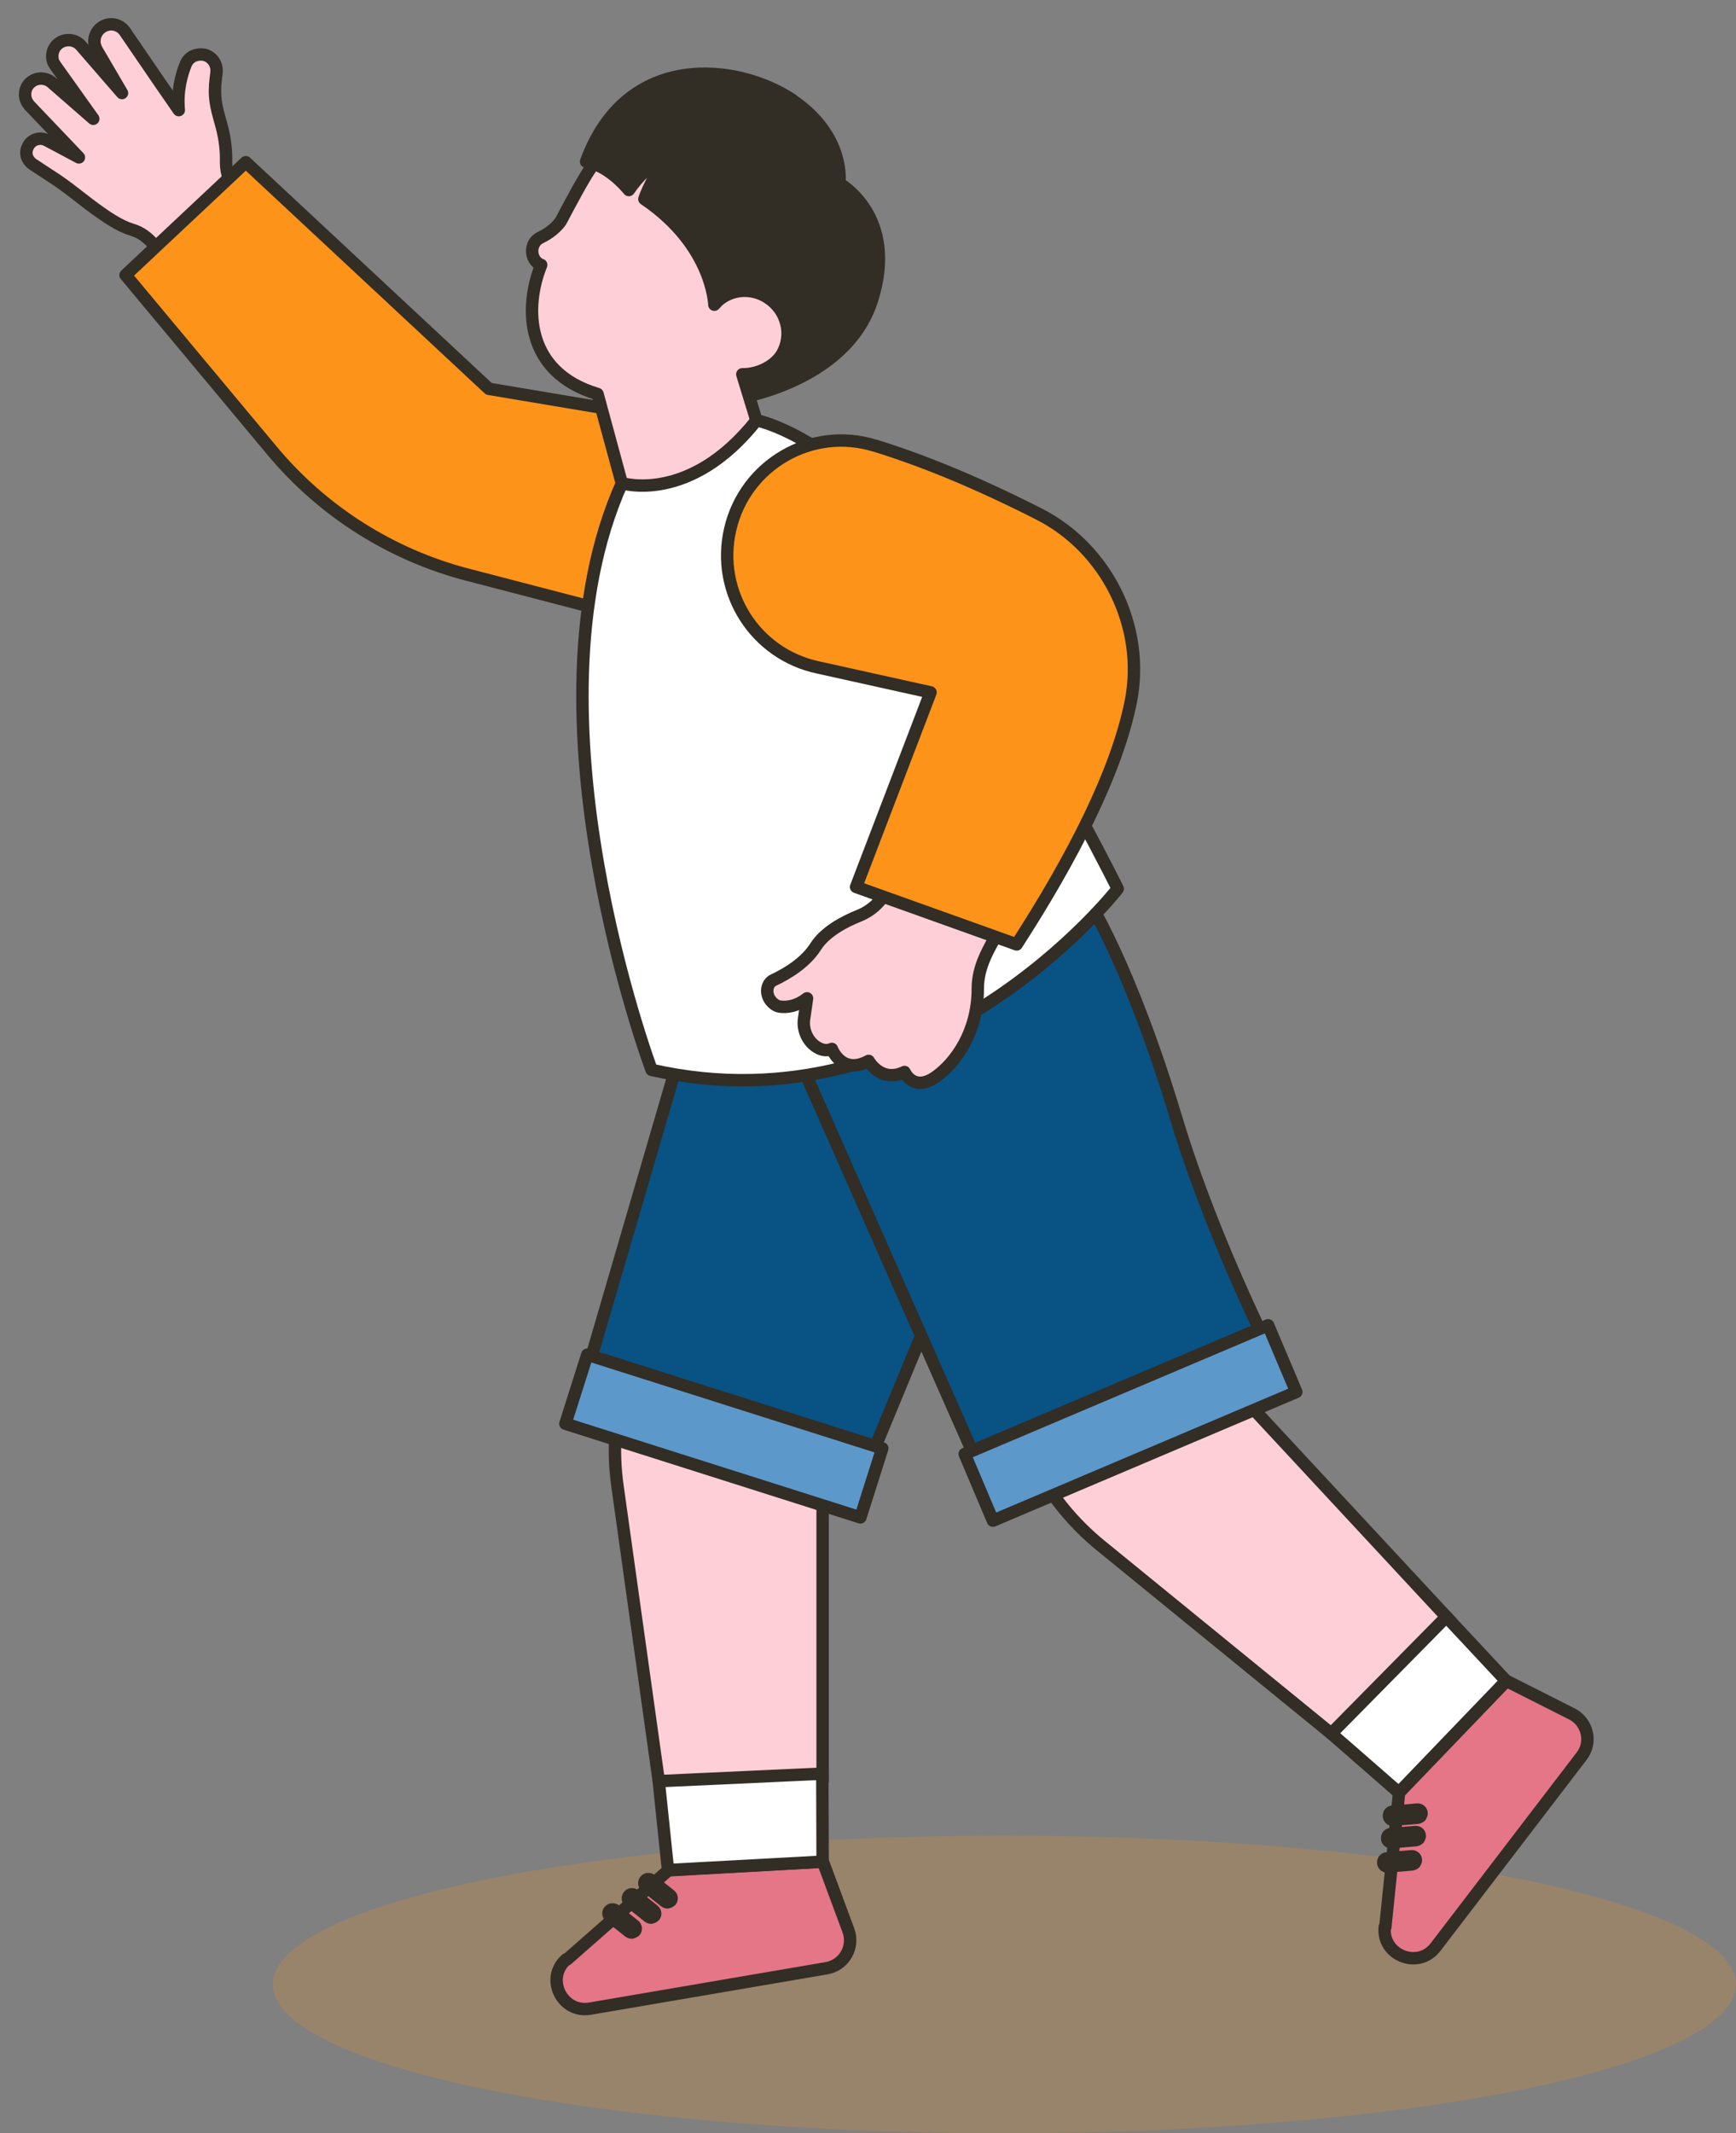
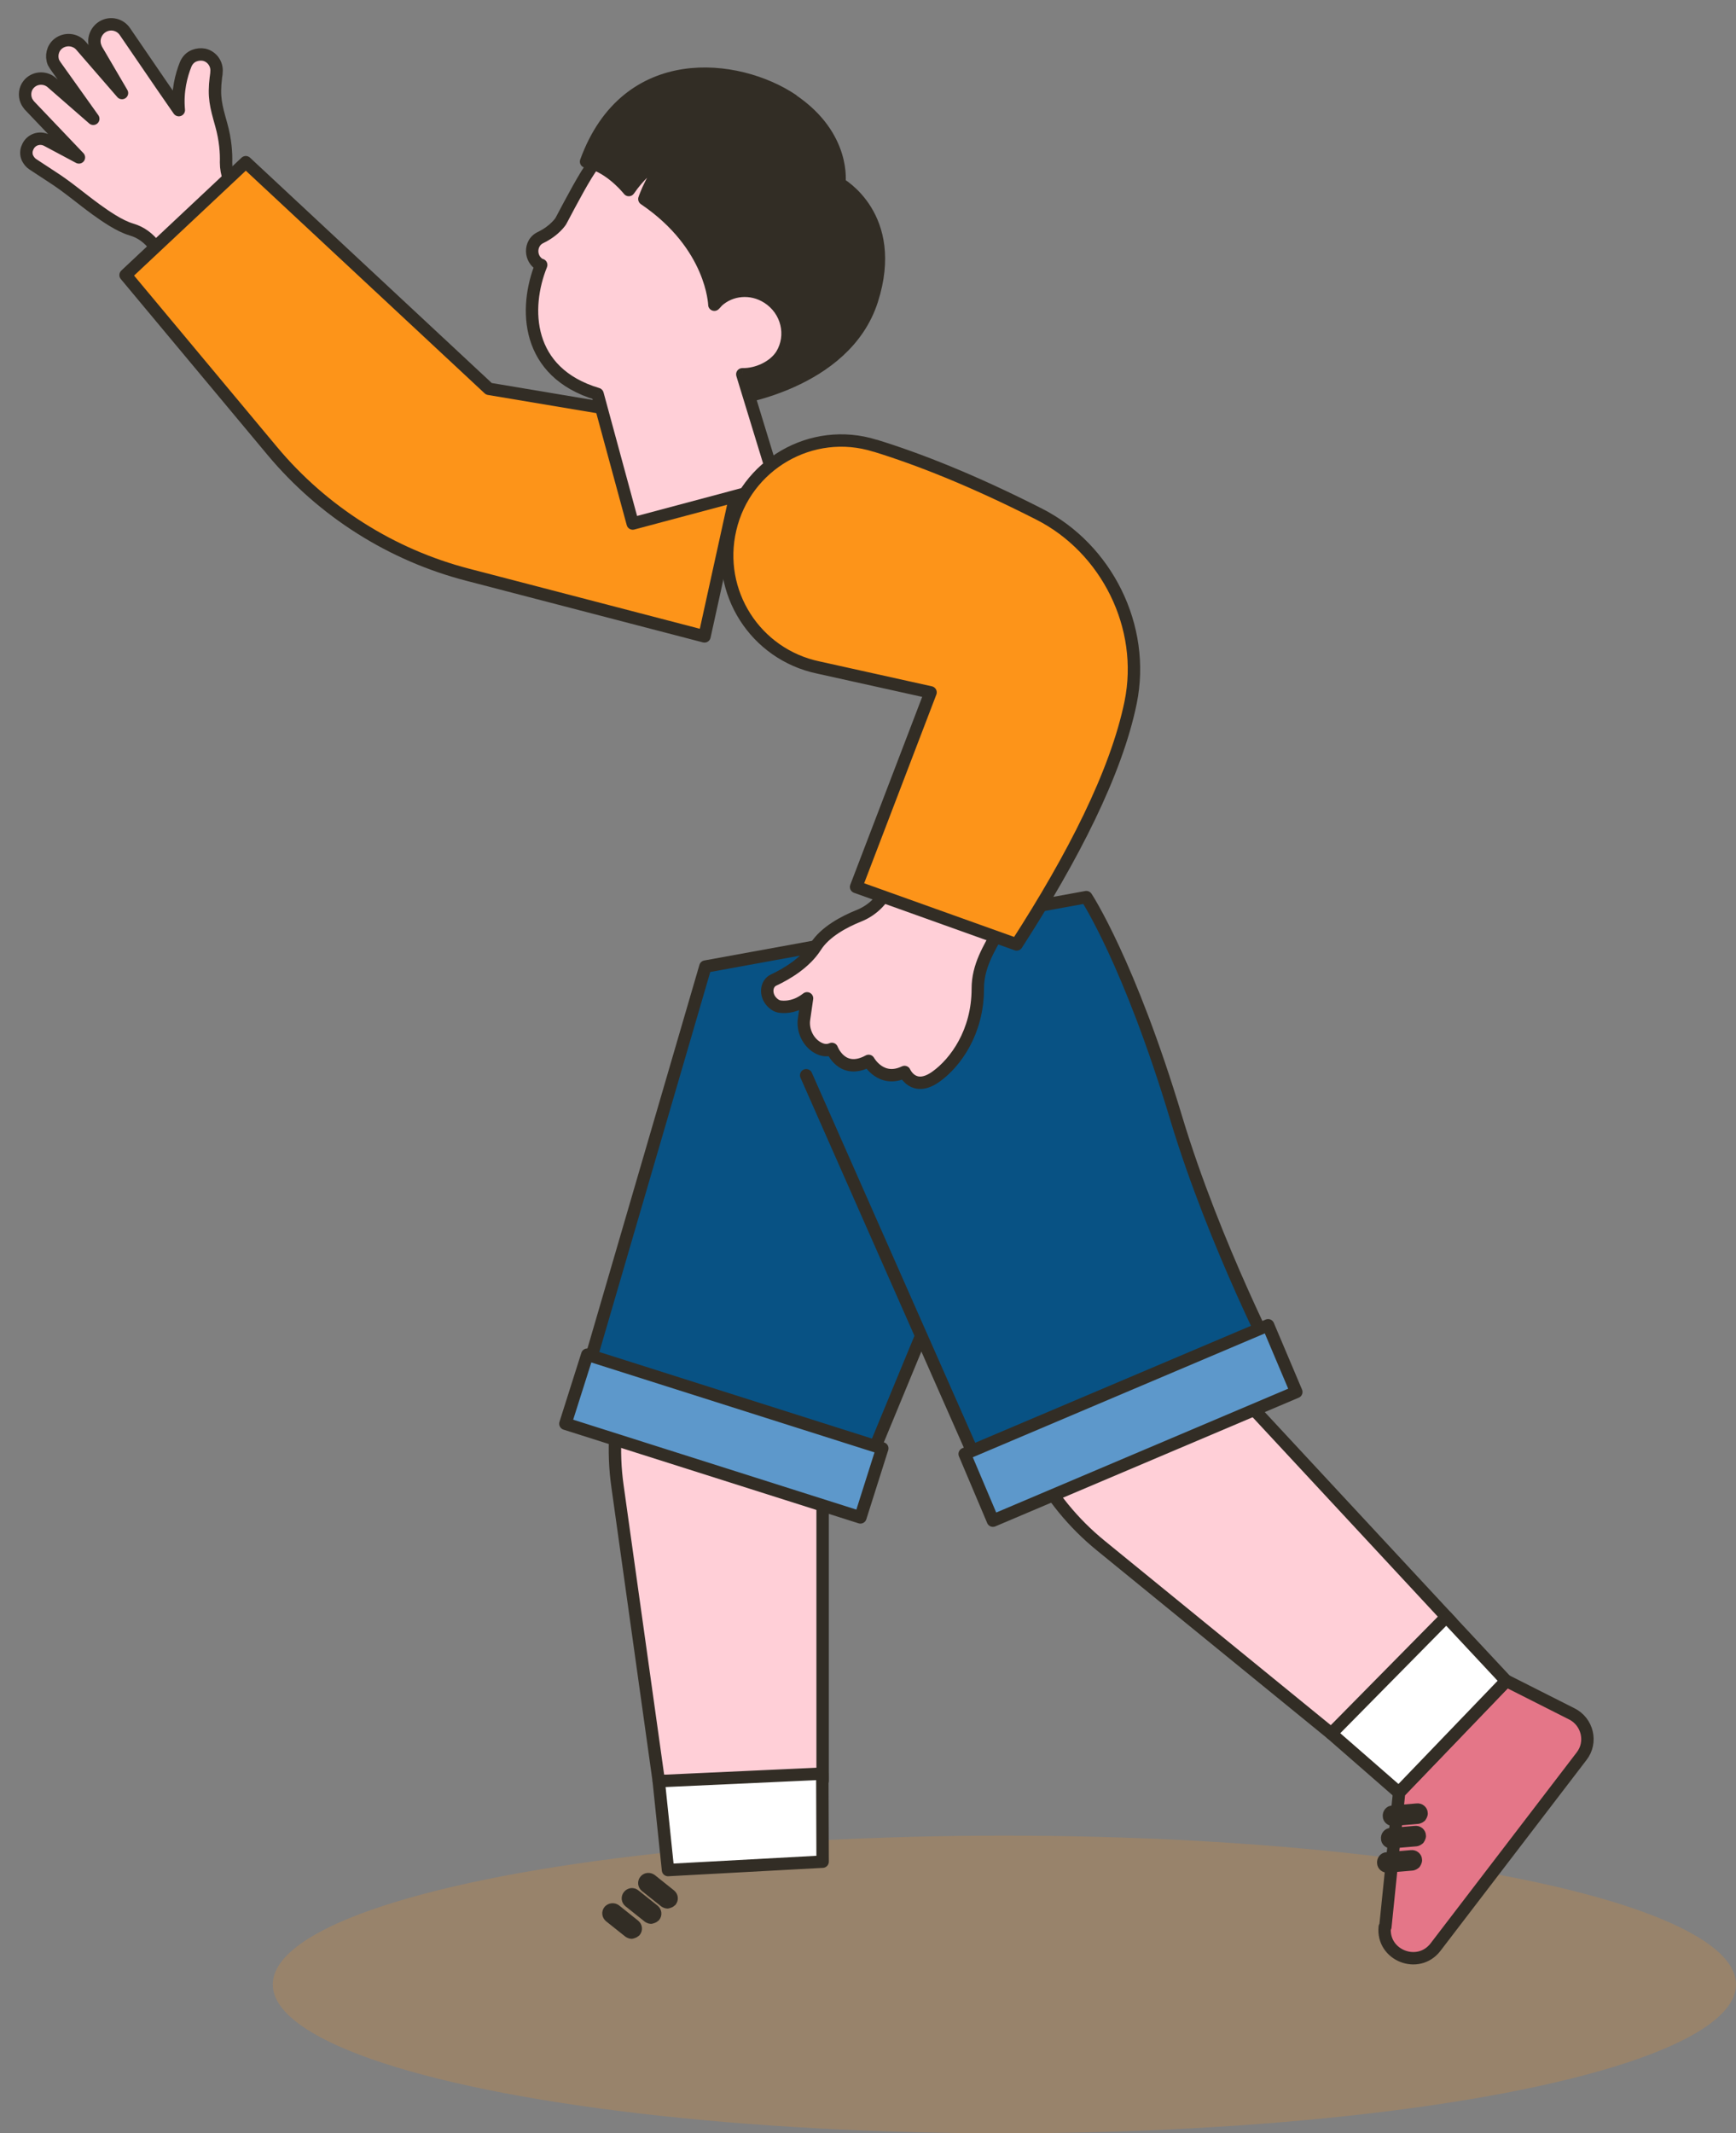
<svg xmlns="http://www.w3.org/2000/svg" width="70" height="86" viewBox="0 0 70 86" fill="none">
  <rect x="0" y="0" width="70" height="86" fill="#808080" stroke="none" />
  <g id="ê³¤ì¶©2" clip-path="url(#clip0_243_109909)">
    <ellipse id="Ellipse 26" opacity="0.2" cx="40.5" cy="80" rx="29.5" ry="6" fill="#FD9419" />
    <g id="Group 332">
      <path id="Vector" d="M17.639 14.637L15.252 19.018L12.213 16.701C10.381 15.313 9.705 14.709 8.355 12.839C7.535 11.716 6.727 10.594 6.245 9.93C6.016 9.616 5.69 9.363 5.304 9.254C4.81 9.11 4.231 8.699 3.894 8.458C3.291 8.023 2.724 7.529 2.097 7.13L1.326 6.624C1.229 6.563 1.157 6.467 1.109 6.37C1.048 6.237 1.048 6.08 1.109 5.948C1.229 5.634 1.591 5.501 1.892 5.658L3.182 6.346L1.181 4.246C1.181 4.246 1.084 4.125 1.06 4.053C0.976 3.848 1 3.594 1.145 3.413C1.374 3.124 1.796 3.088 2.073 3.317L3.761 4.789L2.23 2.641C2.23 2.641 2.182 2.557 2.157 2.52C2.049 2.255 2.121 1.941 2.35 1.76C2.628 1.543 3.026 1.579 3.255 1.832L4.919 3.751L3.894 2.001C3.894 2.001 3.87 1.953 3.858 1.917C3.725 1.603 3.858 1.241 4.147 1.072C4.46 0.891 4.846 0.988 5.039 1.277L6.534 3.462L7.21 4.439C7.137 3.667 7.318 3.015 7.487 2.593C7.559 2.424 7.68 2.303 7.837 2.243C7.957 2.195 8.102 2.182 8.234 2.207C8.548 2.279 8.765 2.581 8.729 2.907C8.729 3.003 8.705 3.088 8.705 3.124C8.608 3.92 8.705 4.258 8.922 5.031C9.091 5.634 9.127 6.165 9.115 6.551C9.115 7.01 9.283 7.456 9.585 7.794L10.911 9.254L11.369 9.749L11.707 10.123L11.791 10.22L11.936 10.377C12.623 11.125 13.118 11.584 13.648 11.97C14.179 12.356 14.77 12.718 15.614 13.273L17.639 14.601V14.637Z" fill="#FFCFD7" stroke="#322D25" stroke-width="0.5" stroke-linecap="round" stroke-linejoin="round" />
      <path id="Vector_2" d="M19.713 15.675L30.215 17.437L28.407 25.655L18.857 23.169C15.783 22.372 13.021 20.623 10.984 18.185L5.063 11.089L9.911 6.539L19.713 15.675Z" fill="#FD9419" stroke="#322D25" stroke-width="0.5" stroke-linecap="round" stroke-linejoin="round" />
      <g id="Group">
        <g id="Group_2">
          <g id="Group_3">
            <path id="Vector_3" d="M25.115 59.639L25.489 63.236L31.723 62.886L31.711 59.35L25.115 59.639Z" fill="white" stroke="#322D25" stroke-width="0.5" stroke-linecap="round" stroke-linejoin="round" />
            <path id="Vector_4" d="M34.255 57.938L33.17 59.132V71.792H26.562L24.898 59.905C24.5 57.081 25.272 54.208 27.02 51.964L28.045 50.636L34.255 57.938Z" fill="#FFCFD7" stroke="#322D25" stroke-width="0.5" stroke-linecap="round" stroke-linejoin="round" />
            <g id="Group_4">
-               <path id="Vector_5" d="M22.836 78.984C21.968 79.744 22.655 81.168 23.789 80.975L33.326 79.346C34.038 79.225 34.46 78.489 34.206 77.813L33.182 75.05L26.948 75.4L22.86 78.996L22.836 78.984Z" fill="#E47688" stroke="#322D25" stroke-width="0.5" stroke-linecap="round" stroke-linejoin="round" />
              <path id="Vector_6" d="M26.562 71.804L26.936 75.388L33.17 75.05L33.158 71.502L26.562 71.804Z" fill="white" stroke="#322D25" stroke-width="0.5" stroke-linecap="round" stroke-linejoin="round" />
            </g>
          </g>
          <g id="Group_5">
            <path id="Vector_7" d="M26.911 76.534L26.14 75.919" stroke="#322D25" stroke-width="0.5" stroke-linecap="round" stroke-linejoin="round" />
            <path id="Vector_8" d="M26.911 76.691C26.911 76.691 27.008 76.667 27.044 76.631C27.104 76.558 27.092 76.462 27.02 76.402L26.248 75.786C26.176 75.738 26.079 75.738 26.019 75.81C25.959 75.883 25.971 75.979 26.043 76.04L26.815 76.655C26.815 76.655 26.875 76.691 26.911 76.691Z" fill="white" stroke="#322D25" stroke-width="0.5" stroke-linecap="round" stroke-linejoin="round" />
          </g>
          <g id="Group_6">
            <path id="Vector_9" d="M26.249 77.138L25.465 76.535" stroke="#322D25" stroke-width="0.5" stroke-linecap="round" stroke-linejoin="round" />
            <path id="Vector_10" d="M26.248 77.307C26.248 77.307 26.345 77.283 26.381 77.247C26.441 77.174 26.429 77.078 26.357 77.017L25.585 76.402C25.513 76.342 25.416 76.354 25.356 76.426C25.296 76.499 25.308 76.595 25.38 76.655L26.152 77.271C26.152 77.271 26.212 77.307 26.248 77.307Z" fill="white" stroke="#322D25" stroke-width="0.5" stroke-linecap="round" stroke-linejoin="round" />
          </g>
          <g id="Group_7">
            <path id="Vector_11" d="M25.465 77.754L24.693 77.138" stroke="#322D25" stroke-width="0.5" stroke-linecap="round" stroke-linejoin="round" />
            <path id="Vector_12" d="M25.465 77.91C25.465 77.91 25.561 77.886 25.598 77.85C25.658 77.778 25.646 77.681 25.573 77.621L24.802 77.005C24.73 76.957 24.633 76.969 24.573 77.029C24.512 77.102 24.525 77.198 24.597 77.259L25.369 77.874C25.369 77.874 25.429 77.91 25.465 77.91Z" fill="white" stroke="#322D25" stroke-width="0.5" stroke-linecap="round" stroke-linejoin="round" />
          </g>
        </g>
        <g id="Group_8">
          <g id="Group_9">
            <path id="Vector_13" d="M44.358 61.957L47.071 64.334L51.412 59.833L49.001 57.25L44.358 61.957Z" fill="white" stroke="#322D25" stroke-width="0.5" stroke-linecap="round" stroke-linejoin="round" />
            <path id="Vector_14" d="M49.893 54.486V56.103L58.514 65.384L53.679 69.885L44.383 62.306C42.176 60.508 40.789 57.889 40.536 55.041L40.392 53.376L49.905 54.498L49.893 54.486Z" fill="#FFCFD7" stroke="#322D25" stroke-width="0.5" stroke-linecap="round" stroke-linejoin="round" />
            <g id="Group_10">
              <path id="Vector_15" d="M55.837 77.681C55.717 78.828 57.188 79.407 57.887 78.49L63.771 70.802C64.217 70.235 64.012 69.403 63.373 69.089L60.744 67.761L56.416 72.263L55.861 77.681H55.837Z" fill="#E47688" stroke="#322D25" stroke-width="0.5" stroke-linecap="round" stroke-linejoin="round" />
              <path id="Vector_16" d="M53.679 69.885L56.404 72.263L60.732 67.761L58.321 65.179L53.679 69.885Z" fill="white" stroke="#322D25" stroke-width="0.5" stroke-linecap="round" stroke-linejoin="round" />
            </g>
          </g>
          <g id="Group_11">
            <path id="Vector_17" d="M57.163 73.107L56.175 73.192" stroke="#322D25" stroke-width="0.5" stroke-linecap="round" stroke-linejoin="round" />
            <path id="Vector_18" d="M57.272 73.228C57.272 73.228 57.333 73.144 57.321 73.095C57.321 73.011 57.236 72.939 57.14 72.951L56.151 73.035C56.066 73.035 55.994 73.12 56.006 73.216C56.006 73.3 56.091 73.373 56.187 73.361L57.176 73.276C57.176 73.276 57.248 73.252 57.272 73.228Z" fill="white" stroke="#322D25" stroke-width="0.5" stroke-linecap="round" stroke-linejoin="round" />
          </g>
          <g id="Group_12">
            <path id="Vector_19" d="M57.079 74.013L56.102 74.097" stroke="#322D25" stroke-width="0.5" stroke-linecap="round" stroke-linejoin="round" />
            <path id="Vector_20" d="M57.2 74.133C57.2 74.133 57.26 74.049 57.248 74.001C57.248 73.916 57.164 73.844 57.067 73.856L56.079 73.94C55.994 73.94 55.922 74.025 55.934 74.121C55.934 74.206 56.018 74.278 56.115 74.266L57.103 74.182C57.103 74.182 57.176 74.157 57.2 74.133Z" fill="white" stroke="#322D25" stroke-width="0.5" stroke-linecap="round" stroke-linejoin="round" />
          </g>
          <g id="Group_13">
            <path id="Vector_21" d="M56.934 74.99L55.945 75.075" stroke="#322D25" stroke-width="0.5" stroke-linecap="round" stroke-linejoin="round" />
            <path id="Vector_22" d="M57.043 75.111C57.043 75.111 57.103 75.026 57.091 74.978C57.091 74.894 57.007 74.821 56.91 74.833L55.921 74.918C55.837 74.918 55.765 75.002 55.777 75.099C55.777 75.183 55.861 75.256 55.958 75.244L56.946 75.159C56.946 75.159 57.019 75.135 57.043 75.111Z" fill="white" stroke="#322D25" stroke-width="0.5" stroke-linecap="round" stroke-linejoin="round" />
          </g>
        </g>
        <g id="Vector_23">
          <path d="M32.507 43.347L39.729 59.7L51.593 55.234C51.593 55.234 48.977 50.214 47.434 45.097C45.541 38.797 43.804 36.166 43.804 36.166L28.443 38.966L23.27 56.682L34.725 59.7L37.136 53.87" fill="#085284" />
          <path d="M32.507 43.347L39.729 59.7L51.593 55.234C51.593 55.234 48.977 50.214 47.434 45.097C45.541 38.797 43.804 36.166 43.804 36.166L28.443 38.966L23.27 56.682L34.725 59.7L37.136 53.87" stroke="#322D25" stroke-width="0.5" stroke-linecap="round" stroke-linejoin="round" />
        </g>
        <g id="Group_14">
          <path id="Vector_24" d="M31.951 4.029C29.757 2.557 25.272 2.014 23.632 6.515C23.74 6.539 23.837 6.563 23.945 6.6C24.753 6.889 25.356 7.662 25.356 7.662C26.176 6.467 27.116 6.189 27.116 6.189C26.333 6.95 25.983 8.024 25.983 8.024C28.744 9.894 28.805 12.284 28.805 12.284C28.805 12.284 28.889 12.199 28.925 12.151C29.456 11.656 30.288 11.572 30.951 11.994C31.747 12.501 31.988 13.527 31.517 14.299C31.168 14.854 30.36 15.168 29.733 15.071L29.516 16.097C29.516 16.097 34.074 15.494 35.159 12.103C36.244 8.711 33.844 7.396 33.844 7.396C33.844 7.396 34.122 5.501 31.939 4.029H31.951Z" fill="#322D25" stroke="#322D25" stroke-width="0.5" stroke-linecap="round" stroke-linejoin="round" />
        </g>
        <g id="Union">
          <path fill-rule="evenodd" clip-rule="evenodd" d="M24.095 15.883C21.183 15.015 21.121 12.418 21.823 10.679H21.799C21.353 10.462 21.341 9.798 21.787 9.581C22.39 9.291 22.619 8.905 22.619 8.905L22.619 8.905C23.053 8.084 23.596 7.058 23.921 6.636L23.945 6.6C24.753 6.889 25.356 7.662 25.356 7.662C26.176 6.467 27.116 6.189 27.116 6.189C26.333 6.95 25.983 8.024 25.983 8.024C28.744 9.894 28.805 12.284 28.805 12.284C28.805 12.284 28.889 12.199 28.925 12.151C29.456 11.656 30.288 11.572 30.951 11.994C31.747 12.501 31.988 13.527 31.517 14.299C31.204 14.797 30.521 15.101 29.931 15.089L31.3 19.561L25.513 21.105L24.095 15.883Z" fill="#FFCFD7" />
          <path d="M24.095 15.883L24.336 15.818C24.313 15.734 24.249 15.668 24.166 15.644L24.095 15.883ZM21.823 10.679L22.055 10.772C22.086 10.695 22.077 10.608 22.03 10.539C21.984 10.47 21.906 10.429 21.823 10.429V10.679ZM21.799 10.679L21.69 10.904C21.724 10.92 21.761 10.929 21.799 10.929V10.679ZM21.787 9.581L21.679 9.355L21.678 9.356L21.787 9.581ZM22.619 8.905L22.834 9.032C22.837 9.027 22.84 9.022 22.843 9.017L22.619 8.905ZM22.619 8.905L22.398 8.788L22.395 8.793L22.619 8.905ZM23.921 6.636L24.119 6.789C24.123 6.784 24.126 6.779 24.129 6.775L23.921 6.636ZM23.945 6.6L24.03 6.364C23.922 6.326 23.801 6.366 23.737 6.461L23.945 6.6ZM25.356 7.662L25.159 7.816C25.208 7.878 25.284 7.914 25.364 7.912C25.443 7.909 25.517 7.869 25.562 7.803L25.356 7.662ZM27.116 6.189L27.291 6.369C27.373 6.289 27.39 6.163 27.332 6.063C27.274 5.964 27.156 5.917 27.046 5.95L27.116 6.189ZM25.983 8.024L25.745 7.946C25.711 8.052 25.751 8.168 25.843 8.231L25.983 8.024ZM28.805 12.284L28.555 12.29C28.557 12.39 28.619 12.479 28.712 12.516C28.805 12.553 28.911 12.531 28.981 12.461L28.805 12.284ZM28.925 12.151L28.755 11.968C28.744 11.978 28.734 11.989 28.725 12.001L28.925 12.151ZM30.951 11.994L31.085 11.783L30.951 11.994ZM31.517 14.299L31.729 14.432L31.731 14.429L31.517 14.299ZM29.931 15.089L29.937 14.839C29.857 14.837 29.78 14.874 29.732 14.938C29.684 15.002 29.669 15.085 29.692 15.162L29.931 15.089ZM31.3 19.561L31.365 19.802C31.43 19.785 31.486 19.741 31.519 19.682C31.552 19.622 31.559 19.552 31.539 19.487L31.3 19.561ZM25.513 21.105L25.272 21.171C25.308 21.304 25.444 21.382 25.577 21.347L25.513 21.105ZM24.166 15.644C22.785 15.232 22.109 14.426 21.843 13.536C21.572 12.63 21.718 11.606 22.055 10.772L21.591 10.585C21.226 11.491 21.052 12.635 21.364 13.679C21.681 14.74 22.492 15.666 24.023 16.123L24.166 15.644ZM21.823 10.429H21.799V10.929H21.823V10.429ZM21.909 10.454C21.64 10.323 21.647 9.927 21.897 9.805L21.678 9.356C21.035 9.669 21.066 10.6 21.69 10.904L21.909 10.454ZM21.895 9.806C22.225 9.648 22.456 9.461 22.606 9.311C22.681 9.236 22.736 9.17 22.773 9.121C22.792 9.096 22.806 9.076 22.816 9.061C22.821 9.053 22.825 9.047 22.828 9.042C22.829 9.04 22.831 9.038 22.832 9.036C22.832 9.035 22.833 9.035 22.833 9.034C22.833 9.034 22.834 9.033 22.834 9.033C22.834 9.033 22.834 9.033 22.834 9.033C22.834 9.033 22.834 9.033 22.834 9.033C22.834 9.032 22.834 9.032 22.619 8.905C22.404 8.777 22.404 8.777 22.404 8.777C22.404 8.777 22.404 8.777 22.404 8.777C22.404 8.777 22.404 8.777 22.404 8.777C22.404 8.776 22.405 8.776 22.405 8.776C22.405 8.776 22.405 8.776 22.405 8.776C22.405 8.775 22.405 8.776 22.405 8.776C22.404 8.777 22.403 8.779 22.4 8.783C22.395 8.79 22.387 8.802 22.375 8.819C22.35 8.851 22.31 8.9 22.252 8.957C22.137 9.073 21.952 9.224 21.679 9.355L21.895 9.806ZM22.843 9.017L22.843 9.017L22.395 8.793L22.395 8.793L22.843 9.017ZM22.84 9.022C23.28 8.189 23.81 7.189 24.119 6.789L23.723 6.483C23.381 6.927 22.826 7.979 22.398 8.788L22.84 9.022ZM24.129 6.775L24.154 6.738L23.737 6.461L23.713 6.497L24.129 6.775ZM23.861 6.835C24.221 6.964 24.545 7.206 24.785 7.424C24.904 7.532 24.999 7.632 25.063 7.704C25.096 7.74 25.12 7.769 25.137 7.788C25.145 7.798 25.151 7.805 25.154 7.81C25.156 7.812 25.158 7.814 25.158 7.815C25.159 7.815 25.159 7.816 25.159 7.816C25.159 7.816 25.159 7.816 25.159 7.816C25.159 7.816 25.159 7.816 25.159 7.816C25.159 7.816 25.159 7.816 25.159 7.816C25.159 7.816 25.159 7.816 25.356 7.662C25.553 7.508 25.553 7.508 25.553 7.508C25.553 7.508 25.553 7.508 25.553 7.508C25.553 7.508 25.553 7.508 25.553 7.507C25.553 7.507 25.552 7.507 25.552 7.507C25.552 7.506 25.551 7.505 25.55 7.504C25.549 7.502 25.547 7.5 25.544 7.496C25.538 7.489 25.531 7.48 25.521 7.468C25.501 7.444 25.472 7.41 25.435 7.369C25.362 7.288 25.255 7.176 25.122 7.055C24.859 6.815 24.478 6.525 24.03 6.364L23.861 6.835ZM25.562 7.803C25.952 7.236 26.367 6.89 26.68 6.687C26.836 6.586 26.968 6.52 27.058 6.48C27.103 6.46 27.138 6.447 27.16 6.439C27.171 6.435 27.179 6.432 27.184 6.43C27.186 6.43 27.187 6.429 27.188 6.429C27.188 6.429 27.189 6.429 27.188 6.429C27.188 6.429 27.188 6.429 27.188 6.429C27.188 6.429 27.188 6.429 27.188 6.429C27.188 6.429 27.188 6.429 27.188 6.429C27.187 6.429 27.187 6.429 27.116 6.189C27.046 5.95 27.046 5.95 27.046 5.95C27.045 5.95 27.045 5.95 27.045 5.95C27.045 5.95 27.045 5.95 27.045 5.95C27.044 5.95 27.044 5.95 27.043 5.95C27.042 5.951 27.041 5.951 27.04 5.952C27.037 5.953 27.033 5.954 27.028 5.955C27.018 5.958 27.005 5.963 26.989 5.969C26.957 5.981 26.912 5.998 26.855 6.023C26.744 6.072 26.589 6.151 26.408 6.268C26.046 6.502 25.581 6.893 25.15 7.52L25.562 7.803ZM26.942 6.01C26.524 6.416 26.226 6.901 26.033 7.278C25.936 7.468 25.865 7.633 25.818 7.751C25.794 7.811 25.776 7.858 25.764 7.892C25.758 7.908 25.754 7.921 25.751 7.931C25.749 7.935 25.748 7.939 25.747 7.942C25.747 7.943 25.746 7.944 25.746 7.945C25.746 7.945 25.746 7.946 25.746 7.946C25.745 7.946 25.745 7.946 25.745 7.946C25.745 7.946 25.745 7.946 25.745 7.946C25.745 7.946 25.745 7.946 25.983 8.024C26.221 8.101 26.221 8.101 26.221 8.101C26.221 8.101 26.221 8.101 26.221 8.101C26.221 8.101 26.221 8.101 26.221 8.101C26.221 8.101 26.221 8.101 26.221 8.101C26.221 8.101 26.221 8.101 26.221 8.1C26.222 8.098 26.223 8.096 26.224 8.092C26.226 8.086 26.23 8.075 26.235 8.061C26.245 8.032 26.261 7.99 26.282 7.937C26.325 7.83 26.39 7.679 26.479 7.505C26.657 7.155 26.926 6.723 27.291 6.369L26.942 6.01ZM25.843 8.231C27.181 9.137 27.857 10.163 28.2 10.955C28.372 11.351 28.461 11.691 28.506 11.929C28.529 12.047 28.541 12.141 28.548 12.203C28.551 12.234 28.553 12.257 28.554 12.272C28.554 12.28 28.554 12.285 28.555 12.288C28.555 12.289 28.555 12.29 28.555 12.291C28.555 12.291 28.555 12.291 28.555 12.291C28.555 12.291 28.555 12.291 28.555 12.291C28.555 12.291 28.555 12.29 28.555 12.29C28.555 12.29 28.555 12.29 28.805 12.284C29.054 12.278 29.054 12.277 29.054 12.277C29.054 12.277 29.054 12.277 29.054 12.277C29.054 12.277 29.054 12.276 29.054 12.276C29.054 12.275 29.054 12.275 29.054 12.274C29.054 12.272 29.054 12.269 29.054 12.266C29.054 12.26 29.053 12.252 29.053 12.241C29.051 12.22 29.049 12.19 29.045 12.152C29.038 12.076 29.023 11.968 28.997 11.834C28.946 11.565 28.847 11.19 28.659 10.756C28.281 9.885 27.547 8.781 26.123 7.817L25.843 8.231ZM28.805 12.284C28.981 12.461 28.981 12.461 28.981 12.461C28.981 12.461 28.981 12.461 28.981 12.461C28.981 12.46 28.981 12.46 28.981 12.46C28.982 12.46 28.982 12.46 28.982 12.46C28.982 12.46 28.982 12.46 28.982 12.46C28.982 12.46 28.982 12.46 28.983 12.459C28.983 12.458 28.985 12.457 28.986 12.456C28.989 12.453 28.992 12.449 28.997 12.445C29.006 12.435 29.019 12.422 29.033 12.407C29.058 12.38 29.098 12.338 29.125 12.301L28.725 12.001C28.716 12.013 28.695 12.037 28.669 12.064C28.658 12.076 28.647 12.087 28.64 12.095C28.636 12.099 28.633 12.102 28.631 12.104C28.63 12.105 28.629 12.106 28.628 12.107C28.628 12.107 28.628 12.107 28.628 12.107C28.628 12.107 28.628 12.107 28.628 12.107C28.628 12.107 28.628 12.107 28.628 12.107C28.628 12.107 28.628 12.107 28.628 12.107C28.628 12.107 28.628 12.107 28.628 12.107C28.628 12.107 28.628 12.107 28.805 12.284ZM29.096 12.334C29.541 11.919 30.247 11.842 30.816 12.205L31.085 11.783C30.328 11.302 29.371 11.394 28.755 11.968L29.096 12.334ZM30.816 12.205C31.501 12.641 31.701 13.517 31.304 14.169L31.731 14.429C32.274 13.537 31.992 12.361 31.085 11.783L30.816 12.205ZM31.306 14.166C31.048 14.576 30.457 14.85 29.937 14.839L29.926 15.338C30.586 15.352 31.36 15.019 31.729 14.432L31.306 14.166ZM29.692 15.162L31.061 19.634L31.539 19.487L30.171 15.015L29.692 15.162ZM31.236 19.319L25.448 20.864L25.577 21.347L31.365 19.802L31.236 19.319ZM25.754 21.04L24.336 15.818L23.853 15.949L25.272 21.171L25.754 21.04Z" fill="#322D25" />
        </g>
-         <path id="Vector_25" d="M25.067 19.476C25.067 19.476 27.816 20.345 30.505 16.942C30.505 16.942 34.882 17.799 38.957 24.762C43.044 31.725 45.07 35.829 45.07 35.829C45.07 35.829 37.438 45.664 26.273 43.13C26.273 43.13 20.895 28.781 25.079 19.476H25.067Z" fill="white" stroke="#322D25" stroke-width="0.5" stroke-linecap="round" stroke-linejoin="round" />
      </g>
      <path id="Vector_26" d="M36.123 35.008L35.87 35.66C35.641 36.239 35.207 36.686 34.64 36.915C34.037 37.156 33.266 37.567 32.892 38.158C32.47 38.822 31.71 39.268 31.192 39.51C30.915 39.642 30.854 40.029 31.059 40.318C31.168 40.463 31.312 40.572 31.481 40.584C31.722 40.608 32.108 40.584 32.542 40.246L32.422 41.079C32.361 41.477 32.53 41.923 32.88 42.177C33.073 42.31 33.302 42.394 33.543 42.285C33.543 42.285 33.941 43.359 35.026 42.768C35.026 42.768 35.52 43.673 36.473 43.215C36.473 43.215 36.835 44.059 37.751 43.396C38.523 42.841 39.427 41.61 39.427 39.86C39.427 38.943 39.873 38.255 40.283 37.506L40.741 36.686L36.135 35.008H36.123Z" fill="#FFCFD7" stroke="#322D25" stroke-width="0.5" stroke-linecap="round" stroke-linejoin="round" />
      <path id="Vector_27" d="M35.292 17.968C37.016 18.499 39.21 19.356 41.911 20.731C44.612 22.107 46.216 25.257 45.589 28.322C45.01 31.146 43.262 34.562 40.995 38.073L34.52 35.756L37.522 27.912L33.001 26.91C30.457 26.379 28.853 23.869 29.444 21.335C30.047 18.728 32.736 17.171 35.28 17.968H35.292Z" fill="#FD9419" stroke="#322D25" stroke-width="0.5" stroke-linecap="round" stroke-linejoin="round" />
      <path id="Vector_28" d="M35.576 58.388L23.681 54.611L22.798 57.395L34.694 61.171L35.576 58.388Z" fill="#5D98CB" stroke="#322D25" stroke-width="0.5" stroke-linecap="round" stroke-linejoin="round" />
      <path id="Vector_29" d="M51.133 53.426L38.898 58.614L40.037 61.303L52.271 56.115L51.133 53.426Z" fill="#5D98CB" stroke="#322D25" stroke-width="0.5" stroke-linecap="round" stroke-linejoin="round" />
    </g>
  </g>
  <defs>
    <clipPath id="clip0_243_109909">
      <rect width="70" height="86" fill="white" />
    </clipPath>
  </defs>
</svg>